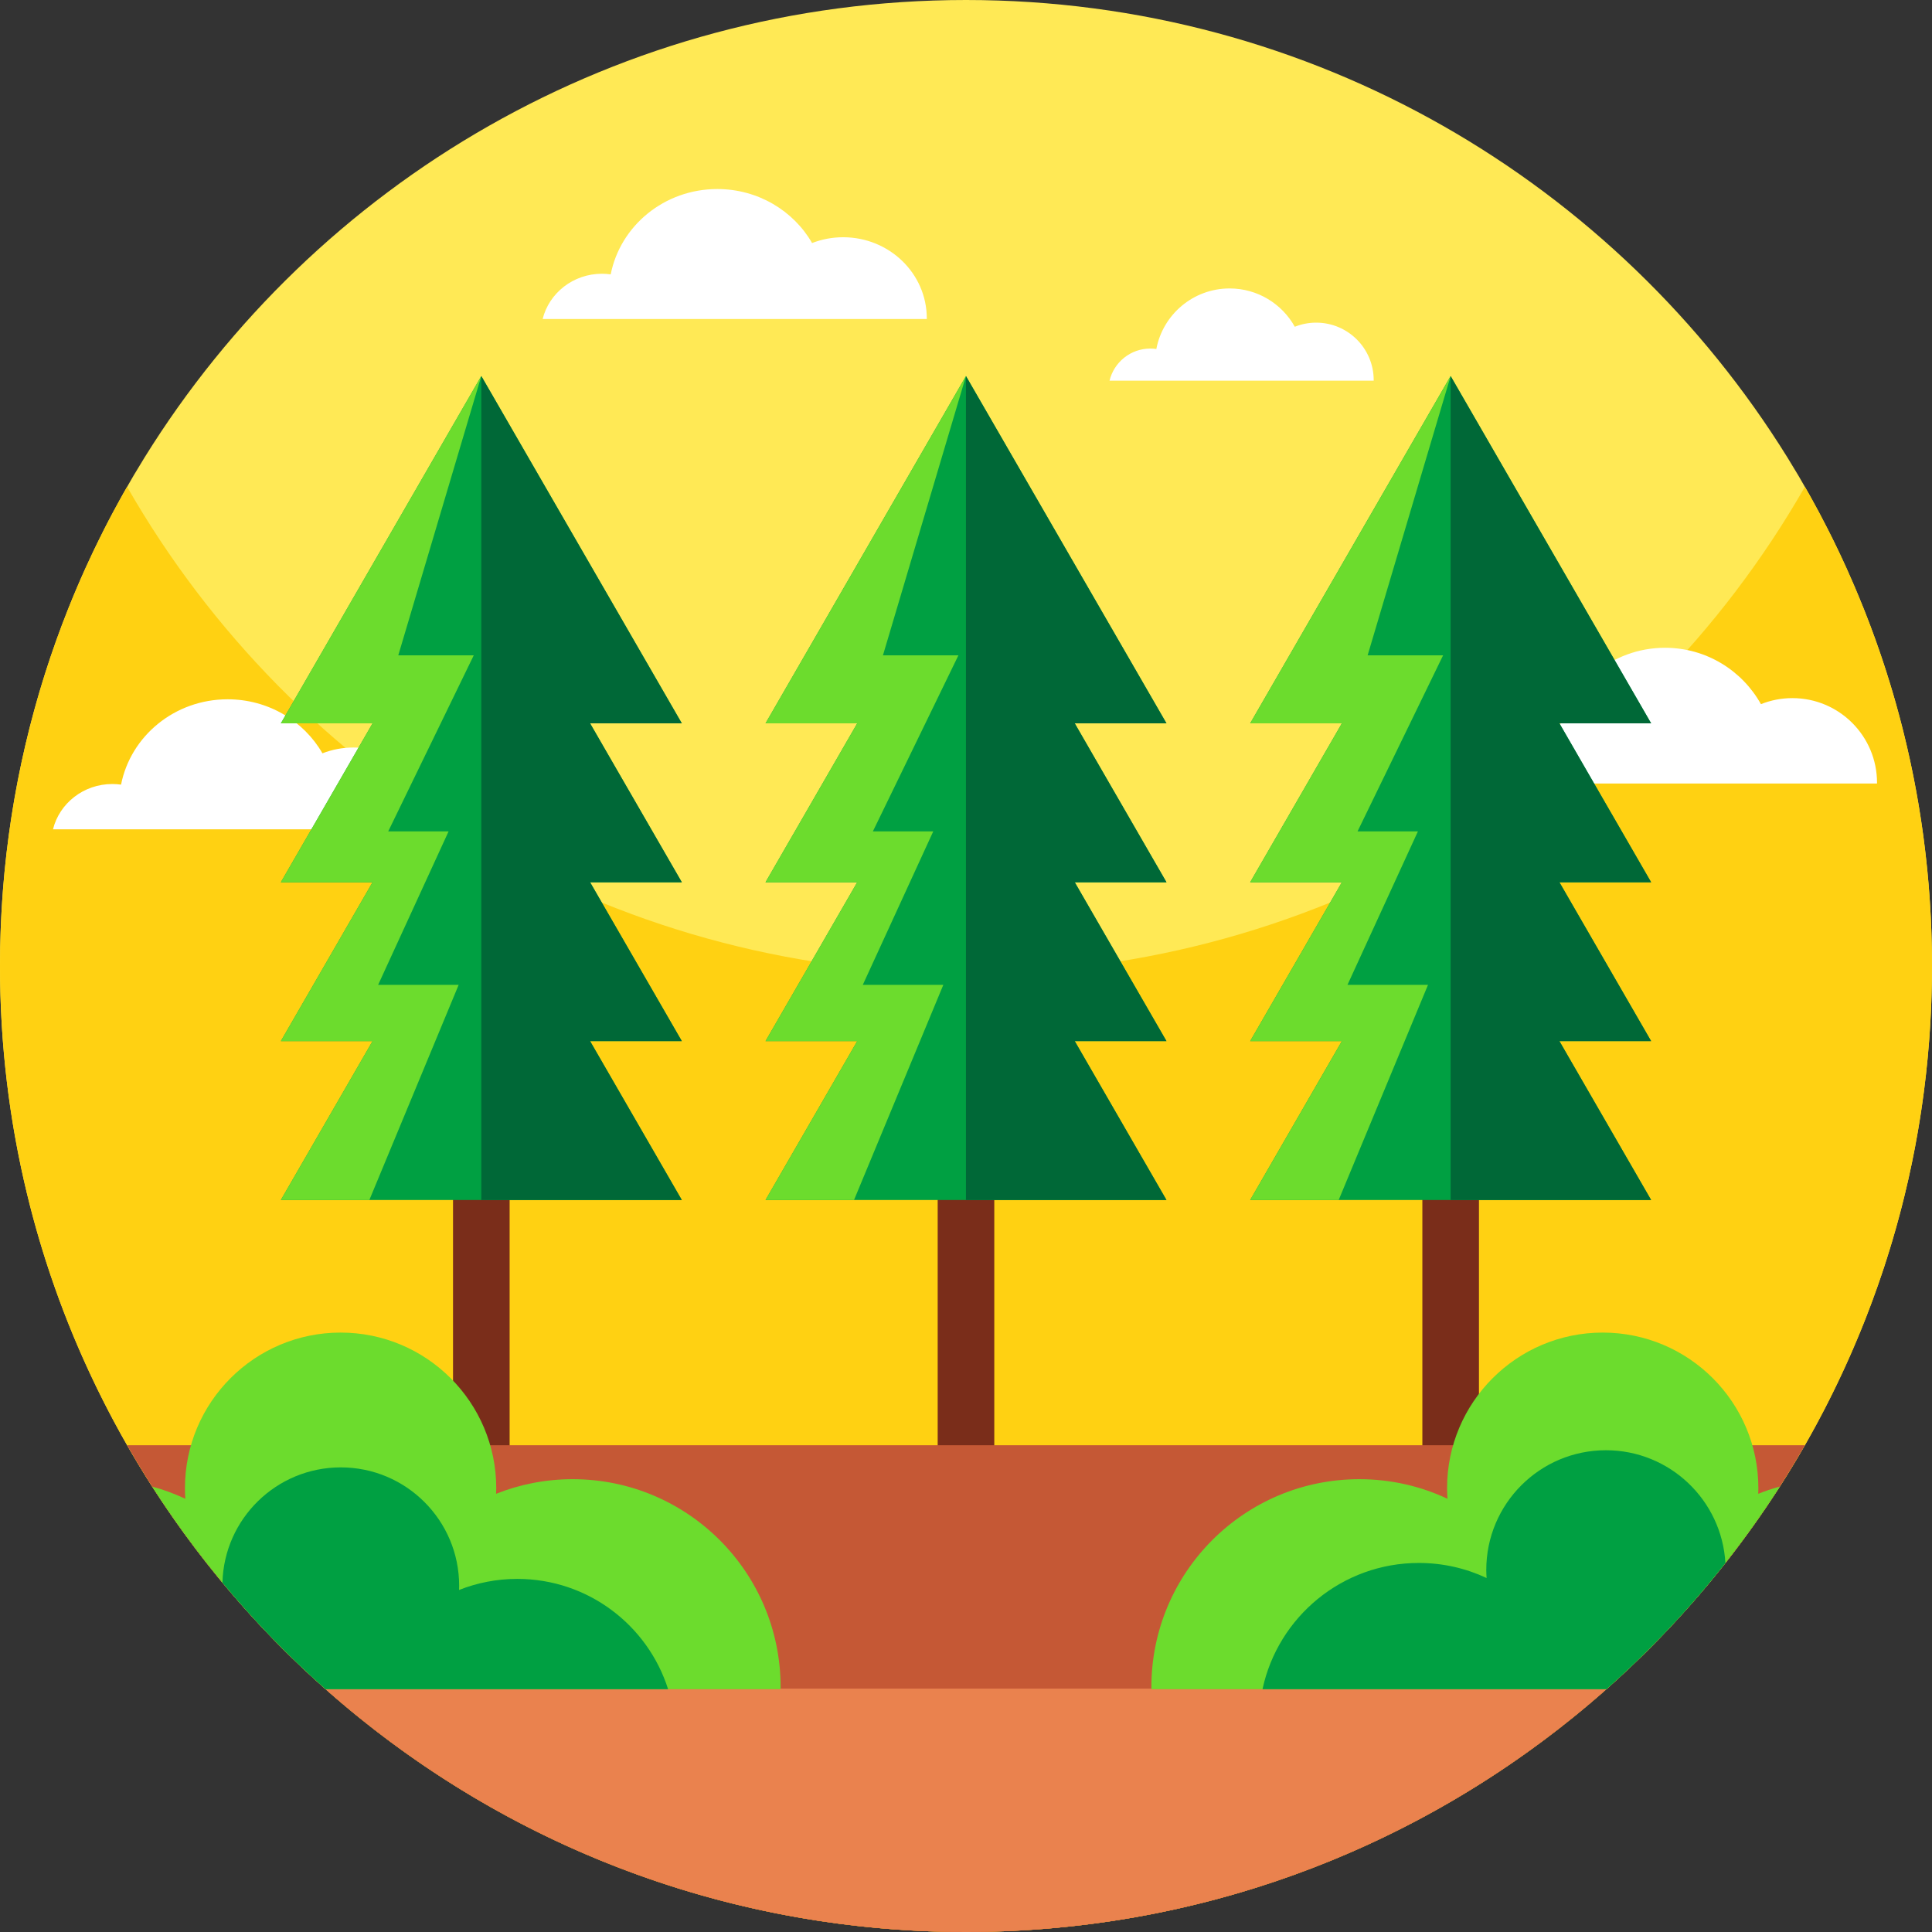
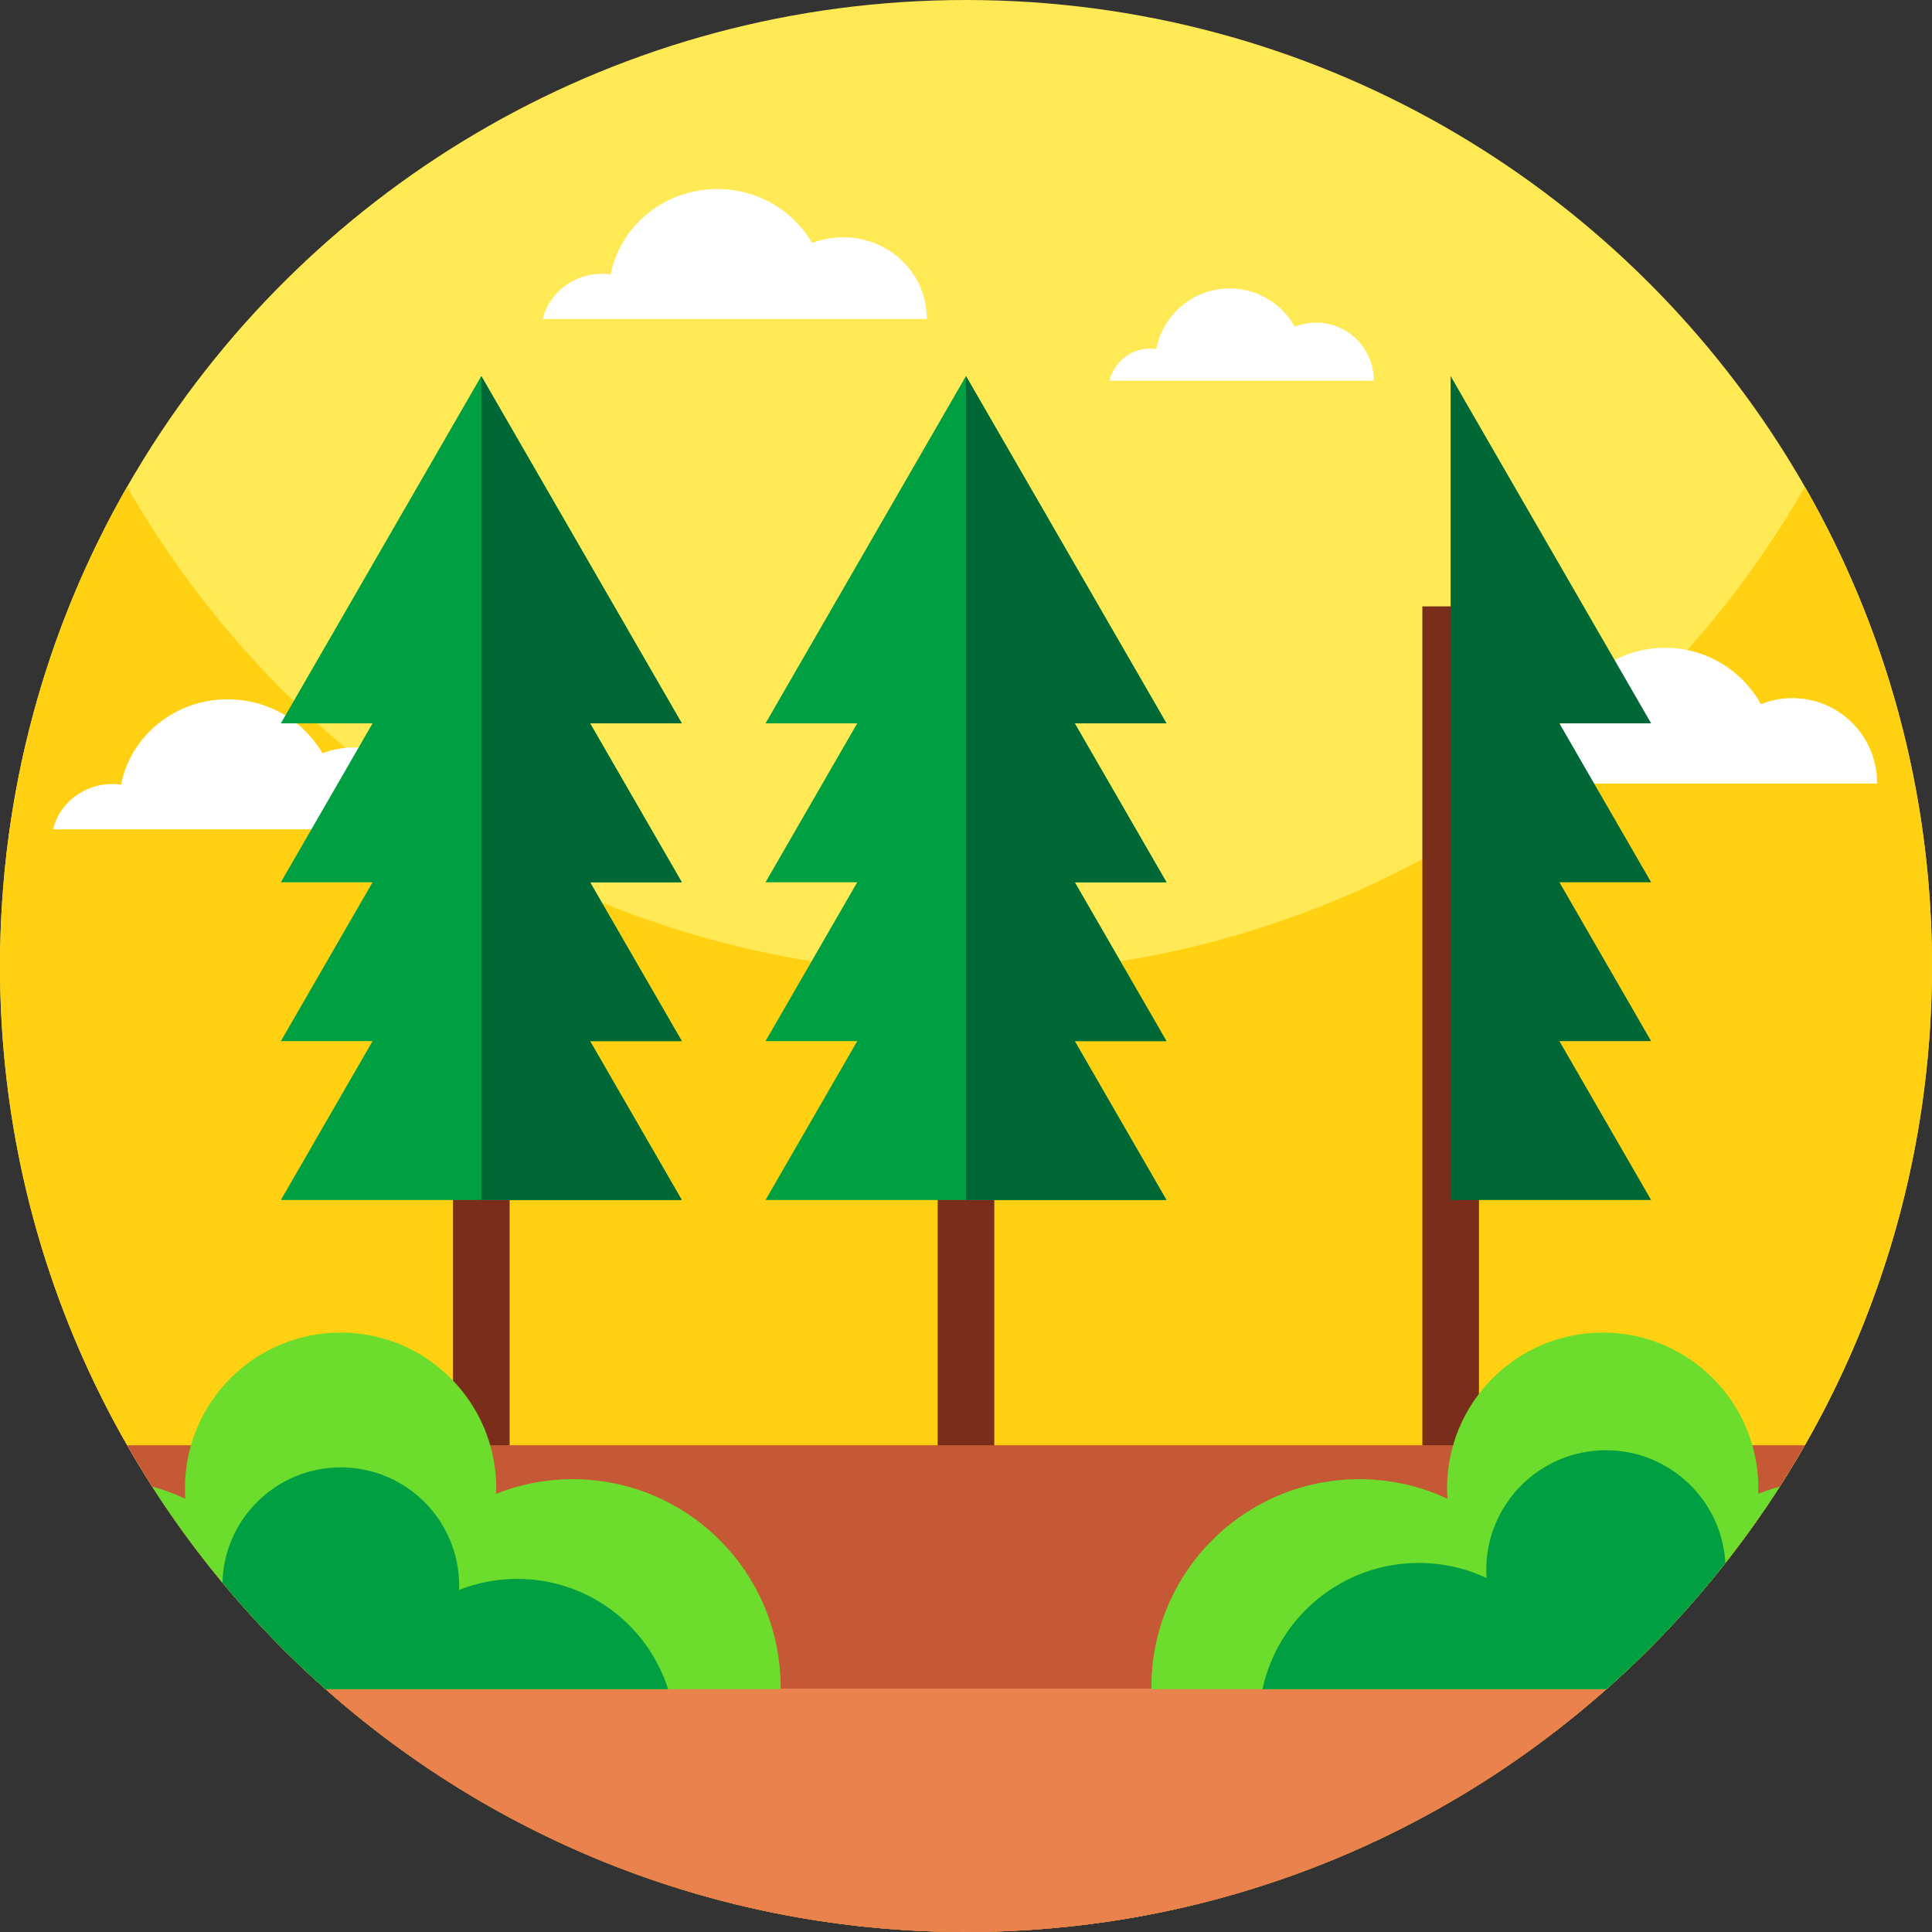
<svg xmlns="http://www.w3.org/2000/svg" height="512pt" viewBox="0 0 512 512" width="512pt">
  <rect x="0" y="0" width="512" height="512" fill="#333333" stroke="none" />
  <g id="surface1">
-     <path d="M 512 256 C 512 278.102 509.199 299.539 503.93 320 C 503.629 321.18 503.309 322.359 502.988 323.531 C 502.801 324.211 502.621 324.891 502.422 325.559 C 502.23 326.262 502.031 326.949 501.82 327.641 C 501.699 328.09 501.57 328.531 501.441 328.969 C 501.191 329.82 500.93 330.672 500.66 331.512 C 500.488 332.09 500.309 332.66 500.129 333.23 C 499.66 334.73 499.172 336.23 498.66 337.719 C 498.32 338.73 497.98 339.738 497.621 340.738 C 497.59 340.828 497.559 340.93 497.52 341.02 C 497.129 342.148 496.719 343.281 496.301 344.41 C 495.738 345.941 495.16 347.469 494.57 348.988 C 494.051 350.34 493.512 351.672 492.969 353 L 492.961 353 C 490.441 359.18 487.672 365.23 484.691 371.148 C 480.73 379 476.379 386.609 471.672 393.961 C 470.539 395.719 469.398 397.461 468.219 399.191 C 461.871 408.59 454.91 417.551 447.391 426 C 440.609 433.641 433.371 440.871 425.719 447.648 C 422.828 450.211 419.871 452.719 416.859 455.148 C 372.898 490.699 316.941 512 256 512 C 195.059 512 139.102 490.699 95.141 455.148 C 92.129 452.719 89.172 450.211 86.281 447.648 C 80.191 442.262 74.371 436.578 68.82 430.629 C 67.391 429.102 65.988 427.559 64.602 426 C 55.699 415.988 47.578 405.281 40.328 393.961 C 35.621 386.609 31.27 379 27.309 371.148 C 9.84 336.539 0 297.422 0 256 C 0 249.27 0.262 242.609 0.77 236.012 C 2.801 209.68 8.82 184.48 18.211 160.988 C 23.762 147.109 30.5 133.828 38.289 121.27 C 83.43 48.48 164.059 0 256 0 C 347.941 0 428.57 48.48 473.711 121.27 C 481.5 133.828 488.23 147.109 493.781 161 C 505.539 190.371 512 222.43 512 256 Z M 512 256 " style=" stroke:none;fill-rule:nonzero;fill:rgb(100%,91.373%,33.333%);fill-opacity:1;" />
+     <path d="M 512 256 C 512 278.102 509.199 299.539 503.93 320 C 503.629 321.18 503.309 322.359 502.988 323.531 C 502.801 324.211 502.621 324.891 502.422 325.559 C 502.23 326.262 502.031 326.949 501.82 327.641 C 501.699 328.09 501.57 328.531 501.441 328.969 C 501.191 329.82 500.93 330.672 500.66 331.512 C 500.488 332.09 500.309 332.66 500.129 333.23 C 498.32 338.73 497.98 339.738 497.621 340.738 C 497.59 340.828 497.559 340.93 497.52 341.02 C 497.129 342.148 496.719 343.281 496.301 344.41 C 495.738 345.941 495.16 347.469 494.57 348.988 C 494.051 350.34 493.512 351.672 492.969 353 L 492.961 353 C 490.441 359.18 487.672 365.23 484.691 371.148 C 480.73 379 476.379 386.609 471.672 393.961 C 470.539 395.719 469.398 397.461 468.219 399.191 C 461.871 408.59 454.91 417.551 447.391 426 C 440.609 433.641 433.371 440.871 425.719 447.648 C 422.828 450.211 419.871 452.719 416.859 455.148 C 372.898 490.699 316.941 512 256 512 C 195.059 512 139.102 490.699 95.141 455.148 C 92.129 452.719 89.172 450.211 86.281 447.648 C 80.191 442.262 74.371 436.578 68.82 430.629 C 67.391 429.102 65.988 427.559 64.602 426 C 55.699 415.988 47.578 405.281 40.328 393.961 C 35.621 386.609 31.27 379 27.309 371.148 C 9.84 336.539 0 297.422 0 256 C 0 249.27 0.262 242.609 0.77 236.012 C 2.801 209.68 8.82 184.48 18.211 160.988 C 23.762 147.109 30.5 133.828 38.289 121.27 C 83.43 48.48 164.059 0 256 0 C 347.941 0 428.57 48.48 473.711 121.27 C 481.5 133.828 488.23 147.109 493.781 161 C 505.539 190.371 512 222.43 512 256 Z M 512 256 " style=" stroke:none;fill-rule:nonzero;fill:rgb(100%,91.373%,33.333%);fill-opacity:1;" />
    <path d="M 512 256 C 512 282.051 508.109 307.191 500.871 330.871 C 468.859 435.719 371.328 512 256 512 C 151.441 512 61.512 449.301 21.77 359.449 C 7.77 327.82 0 292.82 0 256 C 0 209.781 12.25 166.43 33.68 129 C 77.801 206.07 160.84 258 256 258 C 351.16 258 434.211 206.07 478.32 129 C 499.75 166.43 512 209.781 512 256 Z M 512 256 " style=" stroke:none;fill-rule:nonzero;fill:rgb(100%,81.961%,7.059%);fill-opacity:1;" />
    <path d="M 115.844 219.773 C 115.844 219.707 115.848 219.645 115.848 219.578 C 115.848 207.715 105.922 198.098 93.68 198.098 C 90.77 198.098 87.996 198.645 85.449 199.633 C 80.535 191.098 71.129 185.32 60.324 185.32 C 46.297 185.32 34.621 195.059 32.082 207.934 C 31.328 207.828 30.555 207.773 29.77 207.773 C 22.141 207.773 15.75 212.891 14.043 219.773 Z M 115.844 219.773 " style=" stroke:none;fill-rule:nonzero;fill:rgb(100%,100%,100%);fill-opacity:1;" />
    <path d="M 245.605 84.551 C 245.605 84.484 245.609 84.422 245.609 84.355 C 245.609 72.488 235.684 62.871 223.441 62.871 C 220.531 62.871 217.758 63.418 215.211 64.406 C 210.297 55.871 200.891 50.098 190.086 50.098 C 176.059 50.098 164.383 59.832 161.844 72.711 C 161.09 72.605 160.316 72.547 159.531 72.547 C 151.902 72.547 145.512 77.664 143.805 84.547 L 245.605 84.547 Z M 245.605 84.551 " style=" stroke:none;fill-rule:nonzero;fill:rgb(100%,100%,100%);fill-opacity:1;" />
    <path d="M 497.426 207.645 C 497.426 207.574 497.43 207.512 497.43 207.441 C 497.43 195.051 487.387 185.008 474.996 185.008 C 472.051 185.008 469.242 185.578 466.668 186.609 C 461.691 177.695 452.172 171.668 441.238 171.668 C 427.043 171.668 415.227 181.836 412.66 195.281 C 411.895 195.172 411.113 195.113 410.316 195.113 C 402.598 195.113 396.129 200.457 394.402 207.645 Z M 497.426 207.645 " style=" stroke:none;fill-rule:nonzero;fill:rgb(100%,100%,100%);fill-opacity:1;" />
    <path d="M 364.039 100.887 C 364.039 100.84 364.043 100.797 364.043 100.75 C 364.043 92.328 357.219 85.504 348.797 85.504 C 346.797 85.504 344.887 85.895 343.137 86.594 C 339.758 80.539 333.289 76.441 325.859 76.441 C 316.215 76.441 308.184 83.348 306.441 92.488 C 305.922 92.41 305.391 92.371 304.848 92.371 C 299.602 92.371 295.211 96.004 294.035 100.887 Z M 364.039 100.887 " style=" stroke:none;fill-rule:nonzero;fill:rgb(100%,100%,100%);fill-opacity:1;" />
    <path d="M 384.441 160.695 L 384.441 428.152 " style="fill:none;stroke-width:15;stroke-linecap:butt;stroke-linejoin:miter;stroke:rgb(47.843%,17.647%,10.196%);stroke-opacity:1;stroke-miterlimit:10;" />
-     <path d="M 437.57 233.809 L 413.262 233.809 L 437.57 275.91 L 413.262 275.91 L 437.57 318.02 L 331.309 318.02 L 355.609 275.91 L 331.309 275.91 L 355.609 233.809 L 331.309 233.809 L 348.898 203.328 L 355.609 191.699 L 331.309 191.699 L 384.43 99.66 L 437.57 191.699 L 413.262 191.699 L 419.969 203.328 Z M 437.57 233.809 " style=" stroke:none;fill-rule:nonzero;fill:rgb(0%,62.745%,25.882%);fill-opacity:1;" />
-     <path d="M 331.312 233.809 L 355.613 233.809 L 331.312 275.91 L 355.613 275.91 L 331.312 318.02 L 354.762 318.02 L 378.434 261 L 357.094 261 L 375.762 220.328 L 359.762 220.328 L 382.434 173.672 L 362.434 173.672 L 384.434 99.66 L 331.312 191.699 L 355.613 191.699 L 348.902 203.328 Z M 331.312 233.809 " style=" stroke:none;fill-rule:nonzero;fill:rgb(42.353%,86.275%,17.647%);fill-opacity:1;" />
    <path d="M 255.996 160.695 L 255.996 428.152 " style="fill:none;stroke-width:15;stroke-linecap:butt;stroke-linejoin:miter;stroke:rgb(47.843%,17.647%,10.196%);stroke-opacity:1;stroke-miterlimit:10;" />
    <path d="M 309.129 233.809 L 284.82 233.809 L 309.129 275.91 L 284.82 275.91 L 309.129 318.02 L 202.871 318.02 L 227.172 275.91 L 202.871 275.91 L 227.172 233.809 L 202.871 233.809 L 220.461 203.328 L 227.172 191.699 L 202.871 191.699 L 255.988 99.66 L 309.129 191.699 L 284.82 191.699 L 291.531 203.328 Z M 309.129 233.809 " style=" stroke:none;fill-rule:nonzero;fill:rgb(0%,62.745%,25.882%);fill-opacity:1;" />
    <path d="M 309.129 233.809 L 284.82 233.809 L 309.129 275.91 L 284.82 275.91 L 309.129 318.02 L 255.988 318.02 L 255.988 99.66 L 309.129 191.699 L 284.82 191.699 L 291.531 203.328 Z M 309.129 233.809 " style=" stroke:none;fill-rule:nonzero;fill:rgb(0%,40.784%,21.569%);fill-opacity:1;" />
-     <path d="M 202.871 233.809 L 227.172 233.809 L 202.871 275.91 L 227.172 275.91 L 202.871 318.02 L 226.32 318.02 L 249.988 261 L 228.648 261 L 247.32 220.328 L 231.32 220.328 L 253.988 173.672 L 233.988 173.672 L 255.988 99.66 L 202.871 191.699 L 227.172 191.699 L 220.461 203.328 Z M 202.871 233.809 " style=" stroke:none;fill-rule:nonzero;fill:rgb(42.353%,86.275%,17.647%);fill-opacity:1;" />
    <path d="M 127.555 160.695 L 127.555 428.152 " style="fill:none;stroke-width:15;stroke-linecap:butt;stroke-linejoin:miter;stroke:rgb(47.843%,17.647%,10.196%);stroke-opacity:1;stroke-miterlimit:10;" />
    <path d="M 180.691 233.809 L 156.379 233.809 L 180.691 275.91 L 156.379 275.91 L 180.691 318.02 L 74.43 318.02 L 98.73 275.91 L 74.43 275.91 L 98.73 233.809 L 74.43 233.809 L 92.02 203.328 L 98.73 191.699 L 74.43 191.699 L 127.551 99.66 L 180.691 191.699 L 156.379 191.699 L 163.09 203.328 Z M 180.691 233.809 " style=" stroke:none;fill-rule:nonzero;fill:rgb(0%,62.745%,25.882%);fill-opacity:1;" />
-     <path d="M 74.426 233.809 L 98.727 233.809 L 74.426 275.91 L 98.727 275.91 L 74.426 318.02 L 97.879 318.02 L 121.547 261 L 100.207 261 L 118.879 220.328 L 102.879 220.328 L 125.547 173.672 L 105.547 173.672 L 127.547 99.66 L 74.426 191.699 L 98.727 191.699 L 92.016 203.328 Z M 74.426 233.809 " style=" stroke:none;fill-rule:nonzero;fill:rgb(42.353%,86.275%,17.647%);fill-opacity:1;" />
    <path d="M 180.691 233.809 L 156.379 233.809 L 180.691 275.91 L 156.379 275.91 L 180.691 318.02 L 127.551 318.02 L 127.551 99.66 L 180.691 191.699 L 156.379 191.699 L 163.09 203.328 Z M 180.691 233.809 " style=" stroke:none;fill-rule:nonzero;fill:rgb(0%,40.784%,21.569%);fill-opacity:1;" />
    <path d="M 437.57 233.809 L 413.262 233.809 L 437.57 275.91 L 413.262 275.91 L 437.57 318.02 L 384.43 318.02 L 384.43 99.66 L 437.57 191.699 L 413.262 191.699 L 419.969 203.328 Z M 437.57 233.809 " style=" stroke:none;fill-rule:nonzero;fill:rgb(0%,40.784%,21.569%);fill-opacity:1;" />
    <path d="M 478.32 383 C 464.422 407.281 446.672 429.051 425.891 447.5 C 380.691 487.629 321.191 512 256 512 C 190.809 512 131.309 487.629 86.109 447.5 C 65.328 429.051 47.578 407.281 33.68 383 Z M 478.32 383 " style=" stroke:none;fill-rule:nonzero;fill:rgb(77.255%,34.51%,20.784%);fill-opacity:1;" />
    <path d="M 425.891 447.5 C 380.691 487.629 321.191 512 256 512 C 190.809 512 131.309 487.629 86.109 447.5 Z M 425.891 447.5 " style=" stroke:none;fill-rule:nonzero;fill:rgb(91.765%,50.98%,30.588%);fill-opacity:1;" />
    <path d="M 206.871 447.109 C 206.871 447.289 206.859 447.469 206.859 447.648 L 86.281 447.648 C 76.461 438.949 67.32 429.512 58.949 419.41 C 52.238 411.328 46.012 402.828 40.328 393.961 C 43.371 394.781 46.301 395.871 49.109 397.191 C 49.051 396.27 49.012 395.34 49.012 394.398 C 49.012 371.621 67.48 353.148 90.262 353.148 C 113.039 353.148 131.512 371.621 131.512 394.398 C 131.512 394.891 131.488 395.379 131.469 395.871 C 137.75 393.379 144.59 392 151.762 392 C 182.199 392 206.871 416.672 206.871 447.109 Z M 206.871 447.109 " style=" stroke:none;fill-rule:nonzero;fill:rgb(42.353%,86.275%,17.647%);fill-opacity:1;" />
    <path d="M 177.051 447.648 L 86.281 447.648 C 76.461 438.949 67.32 429.512 58.949 419.41 C 59.391 402.469 73.262 388.871 90.309 388.871 C 107.629 388.871 121.68 402.922 121.68 420.238 C 121.68 420.621 121.672 420.988 121.648 421.359 C 126.43 419.469 131.629 418.422 137.078 418.422 C 155.82 418.422 171.672 430.699 177.051 447.648 Z M 177.051 447.648 " style=" stroke:none;fill-rule:nonzero;fill:rgb(0%,62.745%,25.882%);fill-opacity:1;" />
    <path d="M 471.672 393.961 C 467.199 400.949 462.379 407.711 457.25 414.211 C 447.77 426.281 437.199 437.469 425.719 447.648 L 305.141 447.648 C 305.141 447.469 305.129 447.289 305.129 447.109 C 305.129 416.672 329.801 392 360.238 392 C 368.59 392 376.512 393.859 383.602 397.191 C 383.539 396.27 383.488 395.34 383.488 394.398 C 383.488 371.621 401.961 353.148 424.738 353.148 C 447.52 353.148 465.988 371.621 465.988 394.398 C 465.988 394.891 465.969 395.379 465.949 395.871 C 467.809 395.129 469.719 394.488 471.672 393.961 Z M 471.672 393.961 " style=" stroke:none;fill-rule:nonzero;fill:rgb(42.353%,86.275%,17.647%);fill-opacity:1;" />
    <path d="M 457.25 414.211 C 447.77 426.281 437.199 437.469 425.719 447.648 L 334.578 447.648 C 338.672 428.531 355.66 414.199 376 414.199 C 382.422 414.199 388.512 415.629 393.961 418.191 C 393.922 417.48 393.879 416.77 393.879 416.051 C 393.879 398.531 408.078 384.328 425.59 384.328 C 442.48 384.328 456.289 397.551 457.25 414.211 Z M 457.25 414.211 " style=" stroke:none;fill-rule:nonzero;fill:rgb(0%,62.745%,25.882%);fill-opacity:1;" />
  </g>
</svg>